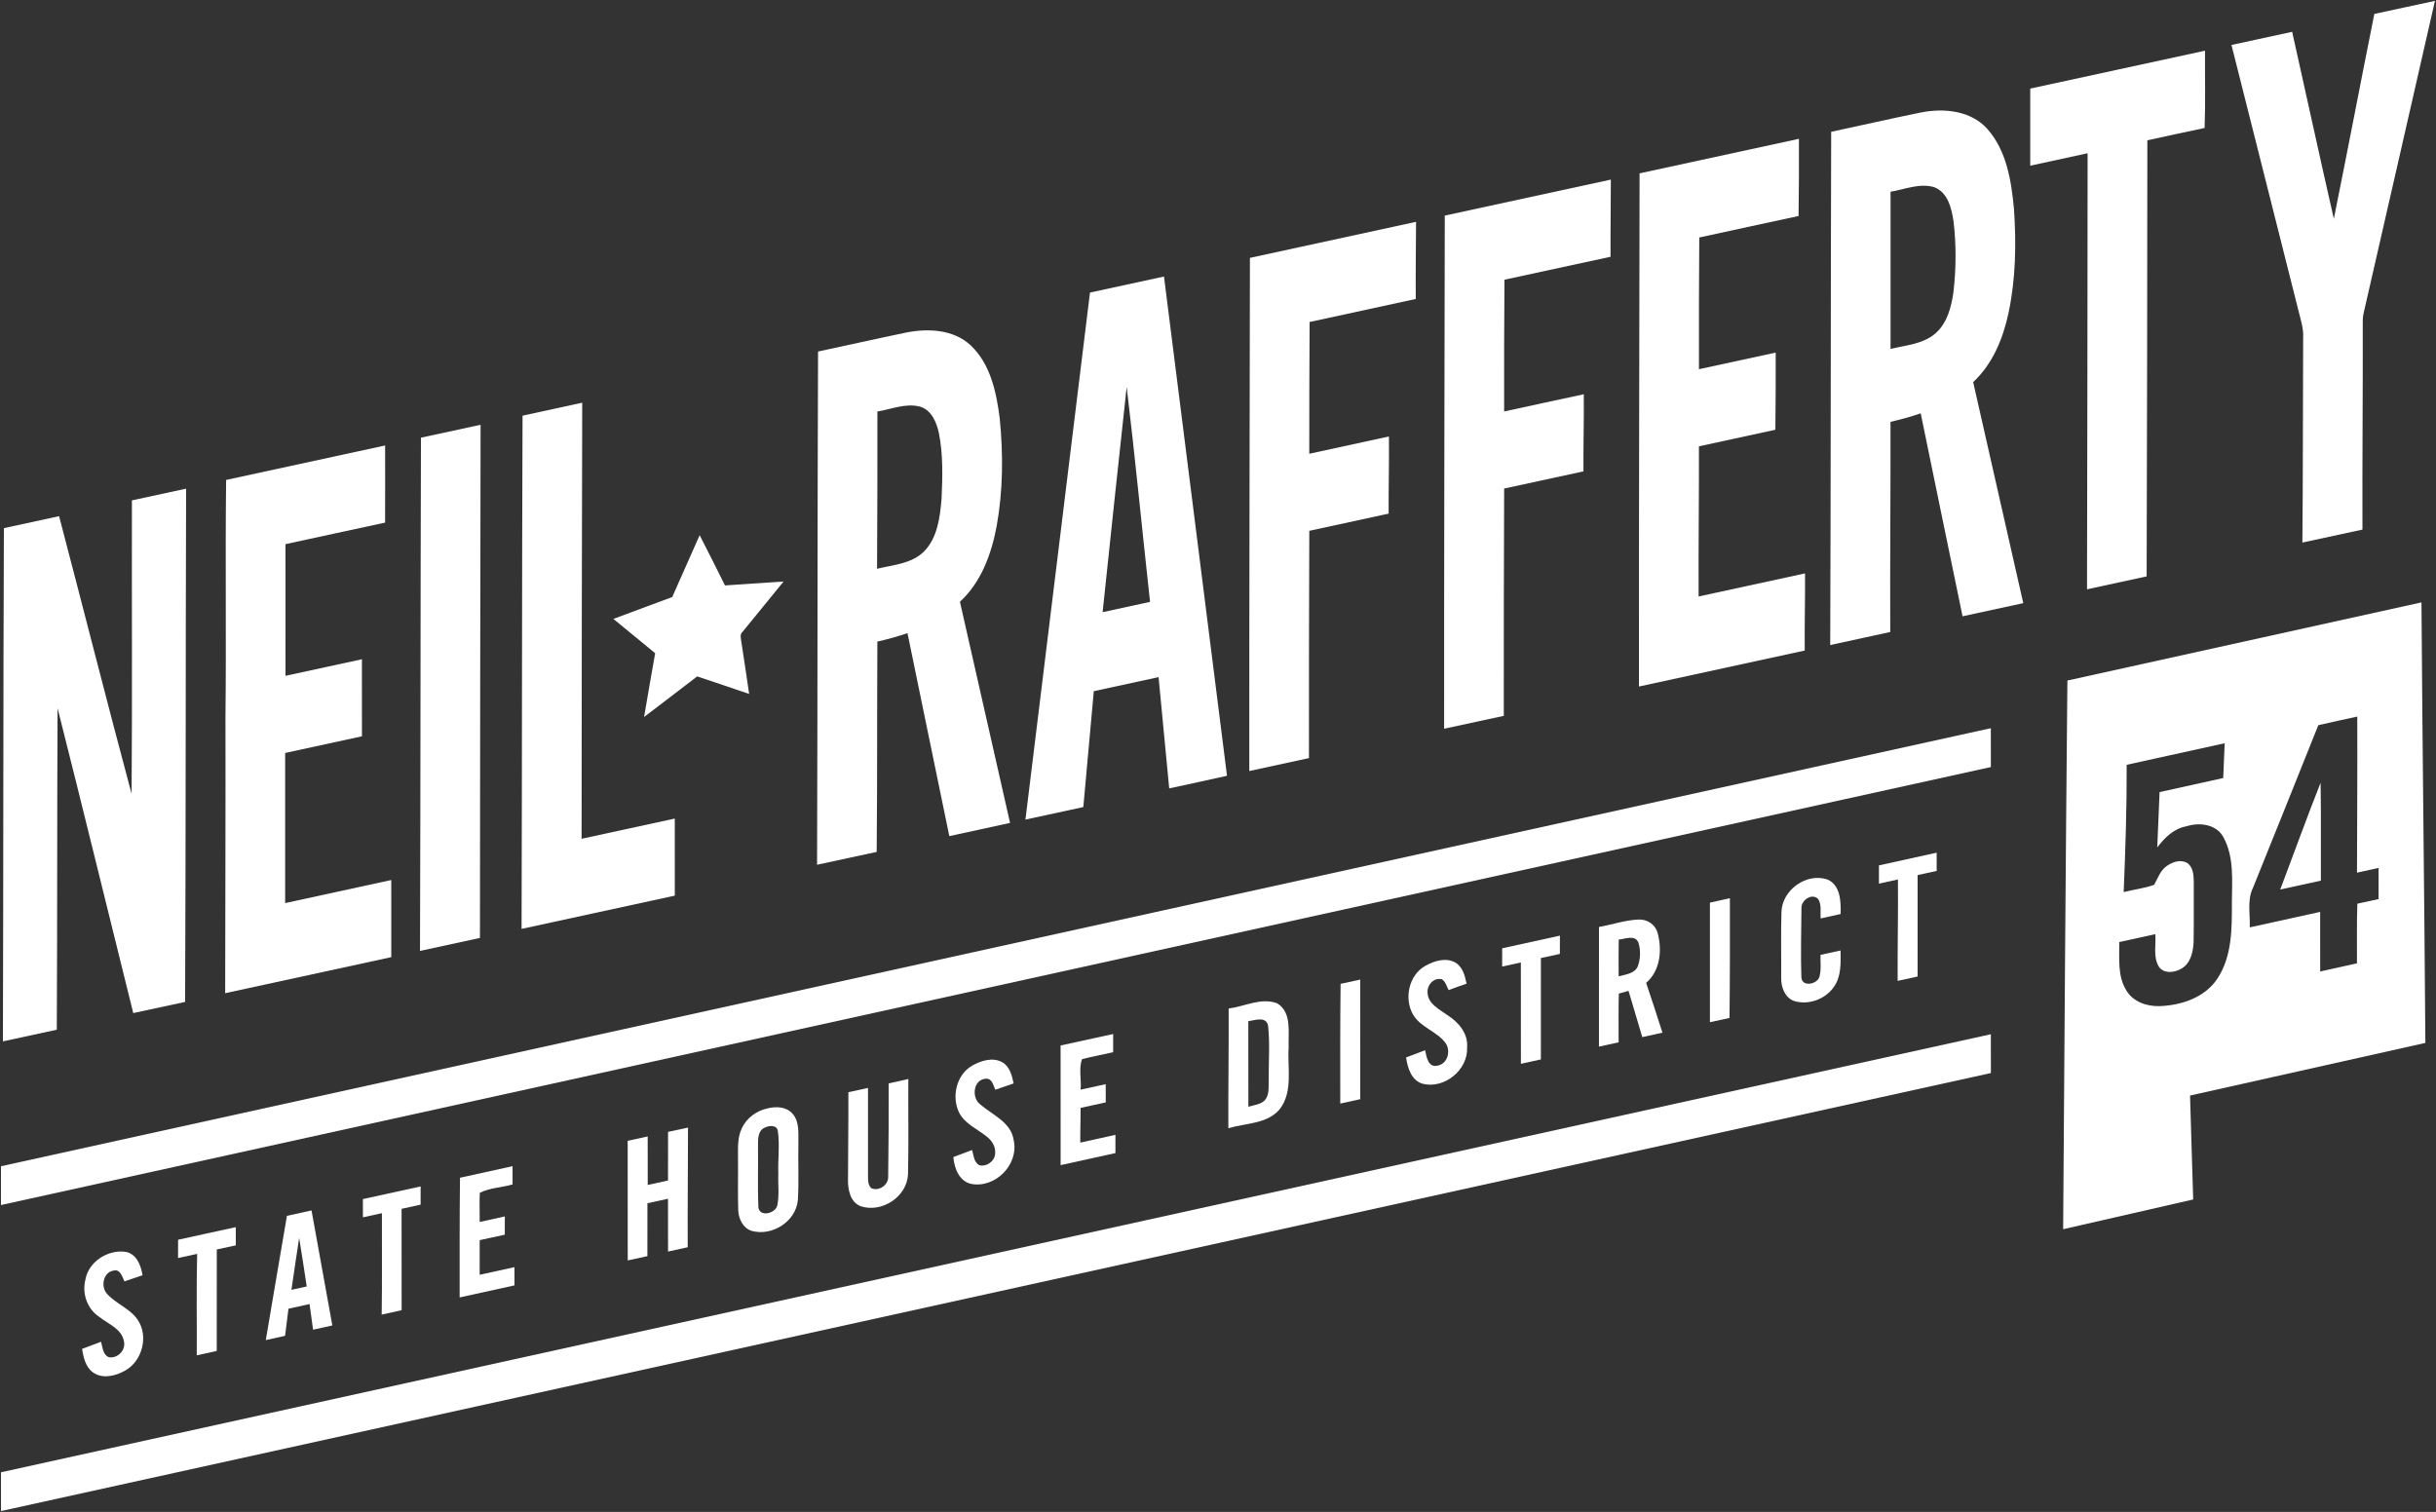
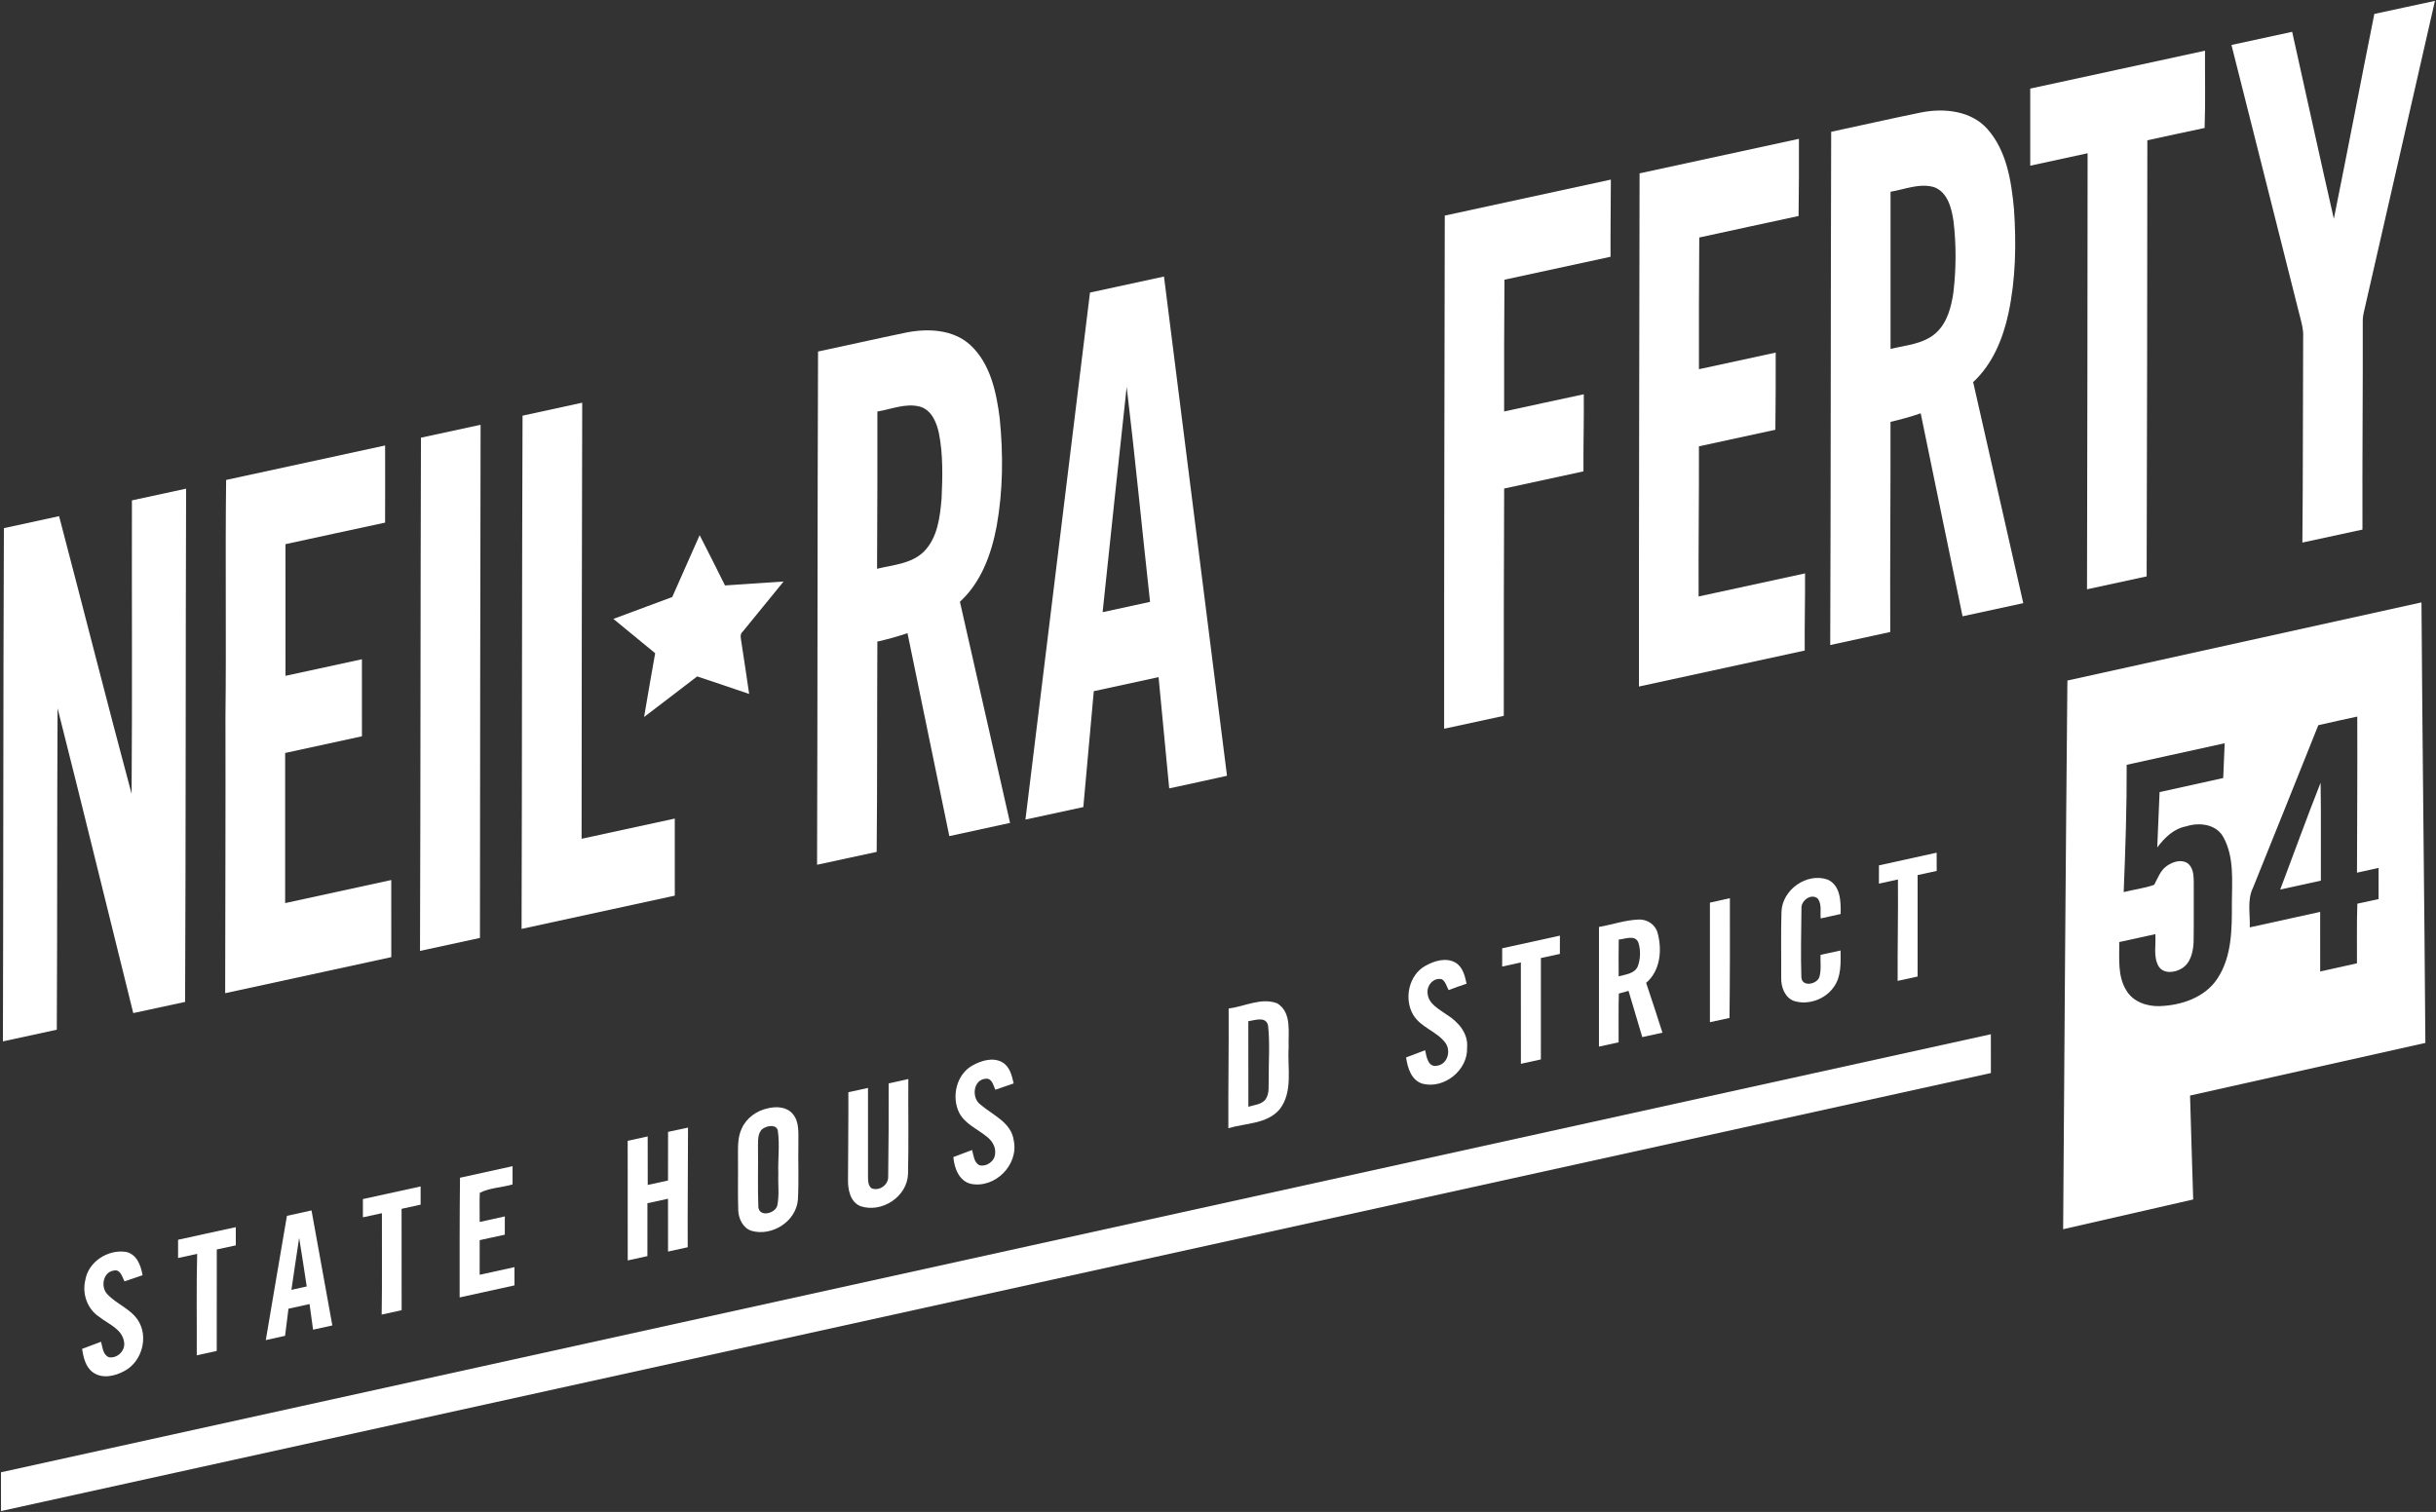
<svg xmlns="http://www.w3.org/2000/svg" width="944pt" height="586pt" viewBox="0 0 944 586" version="1.1">
  <rect x="0" y="0" width="944" height="586" fill="#333333" stroke="none" />
  <g id="#ffffffff">
    <path fill="#ffffff" opacity="1.00" d=" M 920.10 5.40 C 927.93 3.76 935.75 1.98 943.59 0.34 C 934.44 40.58 925.22 80.81 916.03 121.04 C 915.73 122.32 915.59 123.63 915.62 124.95 C 915.69 151.72 915.40 178.49 915.50 205.26 C 907.74 206.92 899.99 208.64 892.22 210.29 C 892.48 183.85 892.38 157.41 892.52 130.96 C 892.75 127.32 891.52 123.85 890.69 120.37 C 882.03 86.05 873.37 51.74 864.74 17.43 C 872.58 15.73 880.42 14.02 888.26 12.33 C 893.67 36.48 898.90 60.67 904.41 84.80 C 909.76 58.36 914.80 31.85 920.10 5.40 Z" />
    <path fill="#ffffff" opacity="1.00" d=" M 786.76 34.34 C 809.34 29.46 831.91 24.54 854.49 19.65 C 854.43 29.63 854.69 39.62 854.33 49.60 C 846.91 51.12 839.54 52.81 832.14 54.37 C 832.09 110.71 832.06 167.06 831.87 223.40 C 824.16 225.06 816.46 226.75 808.76 228.41 C 808.88 172.07 808.97 115.73 808.99 59.40 C 801.58 61.00 794.17 62.63 786.76 64.22 C 786.74 54.26 786.74 44.30 786.76 34.34 Z" />
    <path fill="#ffffff" opacity="1.00" d=" M 744.66 43.55 C 753.45 41.85 763.76 42.90 770.08 49.91 C 777.63 58.36 779.44 70.15 780.46 81.03 C 781.39 94.53 781.14 108.24 778.30 121.51 C 776.17 131.33 772.15 141.14 764.64 148.10 C 771.12 176.66 777.59 205.21 784.06 233.77 C 776.22 235.47 768.37 237.17 760.53 238.87 C 755.13 212.64 749.67 186.43 744.31 160.19 C 740.48 161.54 736.55 162.58 732.61 163.52 C 732.67 190.67 732.39 217.81 732.51 244.95 C 724.75 246.64 717.00 248.32 709.25 250.01 C 709.50 183.70 709.41 117.39 709.62 51.08 C 721.31 48.60 732.95 45.92 744.66 43.55 M 732.63 74.32 C 732.63 94.62 732.62 114.93 732.63 135.24 C 738.60 133.77 745.32 133.39 750.14 129.12 C 754.61 125.13 756.17 119.00 756.99 113.28 C 758.06 104.16 758.11 94.87 757.03 85.75 C 756.27 80.74 754.83 74.54 749.52 72.54 C 743.88 70.88 738.17 73.40 732.63 74.32 Z" />
    <path fill="#ffffff" opacity="1.00" d=" M 635.37 67.19 C 655.96 62.74 676.53 58.24 697.12 53.81 C 697.15 63.78 697.14 73.75 696.98 83.72 C 684.14 86.46 671.32 89.28 658.50 92.05 C 658.36 109.07 658.36 126.08 658.38 143.10 C 668.29 140.96 678.20 138.79 688.12 136.66 C 688.18 146.63 688.08 156.60 687.99 166.57 C 678.11 168.68 668.24 170.84 658.37 172.99 C 658.44 192.39 658.15 211.79 658.25 231.19 C 672.00 228.21 685.75 225.22 699.49 222.24 C 699.57 232.21 699.27 242.18 699.37 252.14 C 677.96 256.79 656.54 261.42 635.13 266.09 C 635.08 199.79 635.29 133.49 635.37 67.19 Z" />
    <path fill="#ffffff" opacity="1.00" d=" M 559.88 83.56 C 581.34 78.93 602.79 74.25 624.24 69.61 C 624.22 79.58 624.06 89.55 624.12 99.52 C 610.41 102.46 596.72 105.48 583.01 108.41 C 582.89 125.43 582.84 142.45 582.88 159.48 C 593.17 157.27 603.45 154.99 613.75 152.81 C 613.85 162.77 613.55 172.73 613.62 182.70 C 603.37 184.90 593.14 187.15 582.89 189.35 C 582.80 218.72 582.70 248.08 582.75 277.45 C 575.04 279.10 567.34 280.81 559.63 282.45 C 559.59 216.15 559.78 149.85 559.88 83.56 Z" />
-     <path fill="#ffffff" opacity="1.00" d=" M 484.37 99.95 C 505.83 95.30 527.29 90.64 548.75 85.98 C 548.71 95.95 548.56 105.92 548.63 115.88 C 534.92 118.86 521.21 121.85 507.50 124.80 C 507.44 141.82 507.32 158.85 507.37 175.87 C 517.66 173.63 527.95 171.41 538.24 169.17 C 538.36 179.14 538.06 189.10 538.13 199.07 C 527.87 201.29 517.63 203.52 507.38 205.74 C 507.30 235.10 507.20 264.46 507.25 293.83 C 499.54 295.50 491.83 297.17 484.13 298.84 C 484.08 232.54 484.30 166.25 484.37 99.95 Z" />
    <path fill="#ffffff" opacity="1.00" d=" M 422.39 113.40 C 431.95 111.33 441.51 109.24 451.07 107.18 C 459.24 171.68 467.32 236.19 475.49 300.68 C 468.04 302.38 460.55 303.94 453.09 305.57 C 451.69 291.20 450.35 276.82 448.97 262.45 C 440.60 264.25 432.23 266.07 423.87 267.89 C 422.50 282.86 421.14 297.83 419.81 312.81 C 412.33 314.41 404.86 316.05 397.38 317.66 C 405.71 249.57 414.03 181.49 422.39 113.40 M 436.61 149.95 C 433.40 179.04 430.38 208.16 427.29 237.27 C 433.42 235.95 439.54 234.61 445.67 233.28 C 442.60 205.51 439.94 177.69 436.61 149.95 Z" />
    <path fill="#ffffff" opacity="1.00" d=" M 351.52 128.82 C 359.89 127.23 369.62 127.73 376.15 133.85 C 383.85 141.10 386.13 152.06 387.41 162.14 C 388.80 176.02 388.71 190.16 386.23 203.92 C 384.21 214.67 380.26 225.67 371.99 233.23 C 378.47 261.81 384.95 290.38 391.42 318.95 C 383.57 320.67 375.72 322.36 367.88 324.07 C 362.50 297.84 357.03 271.63 351.67 245.40 C 347.84 246.70 343.95 247.79 340.00 248.67 C 339.85 275.84 340.00 303.02 339.73 330.19 C 332.02 331.81 324.34 333.53 316.63 335.17 C 316.86 268.87 316.75 202.56 317.01 136.25 C 328.52 133.81 340.00 131.20 351.52 128.82 M 340.01 159.49 C 340.00 179.81 340.03 200.13 339.88 220.45 C 346.06 218.94 353.08 218.55 357.91 213.91 C 363.37 208.50 364.29 200.36 364.89 193.08 C 365.26 184.70 365.49 176.18 363.85 167.91 C 362.96 163.73 361.00 158.91 356.51 157.61 C 350.97 156.15 345.44 158.62 340.01 159.49 Z" />
    <path fill="#ffffff" opacity="1.00" d=" M 202.50 161.11 C 210.21 159.43 217.92 157.77 225.62 156.08 C 225.48 212.42 225.41 268.76 225.38 325.10 C 237.42 322.50 249.45 319.87 261.49 317.27 C 261.51 327.23 261.50 337.18 261.50 347.14 C 241.71 351.44 221.91 355.72 202.12 360.03 C 202.33 293.72 202.23 227.41 202.50 161.11 Z" />
    <path fill="#ffffff" opacity="1.00" d=" M 163.13 169.64 C 170.83 167.98 178.53 166.29 186.24 164.64 C 186.17 230.94 185.98 297.23 185.99 363.53 C 178.24 365.19 170.51 366.90 162.76 368.56 C 162.99 302.25 162.92 235.95 163.13 169.64 Z" />
    <path fill="#ffffff" opacity="1.00" d=" M 87.63 186.02 C 108.17 181.58 128.70 177.11 149.24 172.66 C 149.25 182.63 149.28 192.59 149.23 202.56 C 136.35 205.30 123.50 208.14 110.63 210.91 C 110.63 227.92 110.62 244.93 110.64 261.94 C 120.51 259.81 130.37 257.65 140.25 255.52 C 140.26 265.47 140.23 275.42 140.26 285.38 C 130.35 287.55 120.42 289.68 110.50 291.84 C 110.50 311.24 110.50 330.63 110.50 350.03 C 124.21 347.05 137.92 344.09 151.62 341.09 C 151.64 351.05 151.62 361.01 151.63 370.98 C 130.17 375.64 108.71 380.28 87.26 384.95 C 87.29 349.29 87.45 313.63 87.37 277.96 C 87.73 247.32 87.25 216.66 87.63 186.02 Z" />
    <path fill="#ffffff" opacity="1.00" d=" M 51.12 193.94 C 58.12 192.44 65.12 190.90 72.12 189.40 C 71.90 255.71 72.03 322.02 71.73 388.33 C 65.03 389.74 58.34 391.24 51.64 392.66 C 41.83 353.28 32.27 313.83 22.31 274.49 C 22.09 316.03 22.24 357.57 22.01 399.10 C 15.05 400.61 8.09 402.12 1.13 403.63 C 1.33 337.32 1.23 271.01 1.51 204.70 C 8.64 203.17 15.77 201.61 22.90 200.06 C 32.32 235.92 41.39 271.88 51.00 307.69 C 51.28 269.78 51.04 231.86 51.12 193.94 Z" />
    <path fill="#ffffff" opacity="1.00" d=" M 260.51 231.40 C 264.08 223.42 267.55 215.40 271.13 207.43 C 274.45 213.90 277.72 220.39 280.95 226.91 C 288.52 226.38 296.09 225.86 303.66 225.39 C 298.42 231.90 293.06 238.32 287.80 244.83 C 286.56 245.89 287.14 247.49 287.30 248.87 C 288.32 255.56 289.35 262.26 290.31 268.96 C 283.61 266.66 276.88 264.44 270.17 262.17 C 263.31 267.40 256.49 272.69 249.60 277.90 C 250.95 269.64 252.46 261.42 253.89 253.18 C 248.48 248.75 243.09 244.32 237.70 239.88 C 245.30 237.04 252.90 234.20 260.51 231.40 Z" />
    <path fill="#ffffff" opacity="1.00" d=" M 801.16 263.77 C 846.90 253.70 892.63 243.55 938.37 233.48 C 938.74 290.40 939.50 347.31 939.88 404.22 C 909.48 411.03 879.09 417.84 848.69 424.62 C 849.05 438.04 849.52 451.47 849.91 464.90 C 833.12 468.77 816.31 472.60 799.51 476.43 C 800.00 405.54 800.48 334.65 801.16 263.77 M 898.39 281.08 C 889.99 302.10 881.56 323.11 873.08 344.10 C 870.73 348.87 872.05 354.34 871.83 359.44 C 880.92 357.44 890.02 355.45 899.11 353.44 C 899.14 361.14 899.12 368.84 899.12 376.54 C 903.86 375.46 908.62 374.44 913.37 373.38 C 913.42 365.67 913.24 357.96 913.52 350.26 C 916.26 349.66 919.00 349.06 921.74 348.47 C 921.75 344.44 921.74 340.42 921.75 336.40 C 918.96 337.02 916.16 337.63 913.38 338.24 C 913.43 318.07 913.57 297.91 913.49 277.74 C 908.45 278.83 903.41 279.91 898.39 281.08 M 824.13 296.43 C 824.20 312.89 823.64 329.33 822.97 345.77 C 826.88 344.74 830.99 344.33 834.80 342.93 C 836.19 340.38 837.16 337.40 839.65 335.66 C 841.83 334.11 844.94 333.01 847.47 334.40 C 849.94 335.99 850.11 339.26 850.13 341.91 C 850.08 349.64 850.20 357.36 850.07 365.09 C 849.90 368.89 848.94 373.33 845.40 375.41 C 842.71 377.02 838.40 377.57 836.50 374.52 C 834.35 370.74 835.54 366.18 835.24 362.06 C 830.58 363.08 825.92 364.11 821.26 365.13 C 821.33 371.44 820.51 378.35 824.05 383.96 C 826.69 388.36 832.09 390.14 837.00 389.96 C 845.40 389.64 854.48 386.61 859.29 379.29 C 864.97 370.69 864.93 359.92 864.90 350.01 C 864.92 341.46 865.89 332.18 861.57 324.42 C 858.80 319.39 852.24 318.65 847.24 320.27 C 842.40 321.14 838.81 324.70 835.98 328.46 C 836.30 321.31 836.55 314.16 836.88 307.01 C 845.10 305.19 853.33 303.41 861.54 301.56 C 861.72 297.06 861.91 292.57 862.11 288.07 C 849.45 290.87 836.79 293.66 824.13 296.43 Z" />
-     <path fill="#ffffff" opacity="1.00" d=" M 0.38 452.02 C 257.42 395.42 514.46 338.84 771.49 282.24 C 771.51 287.26 771.50 292.28 771.50 297.30 C 514.45 353.87 257.42 410.50 0.37 467.06 C 0.38 462.04 0.37 457.03 0.38 452.02 Z" />
    <path fill="#ffffff" opacity="1.00" d=" M 883.64 344.77 C 888.87 330.98 893.85 317.09 899.28 303.38 C 899.50 316.03 899.31 328.68 899.38 341.33 C 894.13 342.48 888.89 343.66 883.64 344.77 Z" />
    <path fill="#ffffff" opacity="1.00" d=" M 728.13 335.41 C 735.59 333.78 743.04 332.13 750.49 330.49 C 750.49 332.84 750.49 335.20 750.51 337.56 C 748.04 338.10 745.58 338.64 743.12 339.17 C 743.12 352.28 743.14 365.38 743.11 378.49 C 740.52 379.04 737.95 379.61 735.37 380.18 C 735.31 367.07 735.61 353.97 735.49 340.87 C 733.02 341.40 730.57 341.94 728.12 342.49 C 728.12 340.13 728.12 337.77 728.13 335.41 Z" />
    <path fill="#ffffff" opacity="1.00" d=" M 690.36 353.33 C 690.69 344.83 700.15 338.13 708.21 340.90 C 713.30 343.14 713.38 349.51 713.29 354.26 C 710.71 354.83 708.12 355.39 705.55 355.98 C 705.33 353.46 706.03 350.59 704.51 348.38 C 702.08 346.02 697.90 348.98 698.10 352.05 C 698.03 360.97 697.77 369.93 698.07 378.84 C 698.35 382.64 704.01 381.55 705.02 378.75 C 705.86 375.95 705.39 372.97 705.49 370.09 C 708.08 369.52 710.66 368.95 713.26 368.40 C 713.30 373.20 713.60 378.49 710.61 382.59 C 707.30 387.33 700.79 389.67 695.25 387.98 C 691.61 386.66 690.16 382.52 690.25 378.93 C 690.31 370.40 690.09 361.86 690.36 353.33 Z" />
    <path fill="#ffffff" opacity="1.00" d=" M 662.63 349.85 C 665.20 349.27 667.79 348.70 670.37 348.12 C 670.40 363.60 670.40 379.07 670.22 394.55 C 667.68 395.08 665.16 395.64 662.63 396.19 C 662.61 380.74 662.62 365.29 662.63 349.85 Z" />
    <path fill="#ffffff" opacity="1.00" d=" M 619.64 359.28 C 624.78 358.37 629.80 356.60 635.05 356.40 C 638.32 356.26 641.52 358.37 642.36 361.59 C 644.16 368.17 643.43 376.28 637.91 380.94 C 640.05 387.36 642.20 393.79 644.23 400.25 C 641.62 400.81 639.02 401.40 636.42 401.97 C 634.65 396.00 632.84 390.03 631.09 384.05 C 629.83 384.39 628.58 384.74 627.33 385.09 C 627.16 391.39 627.28 397.69 627.25 403.99 C 624.71 404.55 622.17 405.10 619.63 405.66 C 619.62 390.20 619.61 374.74 619.64 359.28 M 627.30 364.16 C 627.21 368.91 627.24 373.67 627.27 378.42 C 629.92 377.67 633.40 377.44 634.67 374.56 C 635.76 371.62 635.83 368.25 634.89 365.27 C 633.55 362.18 629.75 363.98 627.30 364.16 Z" />
    <path fill="#ffffff" opacity="1.00" d=" M 582.13 367.55 C 589.58 365.93 597.04 364.26 604.50 362.64 C 604.50 365.00 604.50 367.37 604.48 369.73 C 602.02 370.24 599.57 370.79 597.13 371.32 C 597.11 384.42 597.14 397.52 597.12 410.62 C 594.53 411.18 591.96 411.76 589.38 412.32 C 589.36 399.22 589.39 386.13 589.36 373.03 C 586.95 373.57 584.53 374.10 582.12 374.63 C 582.12 372.27 582.12 369.91 582.13 367.55 Z" />
    <path fill="#ffffff" opacity="1.00" d=" M 552.35 374.35 C 555.79 372.42 560.31 371.00 563.99 373.08 C 566.86 374.77 567.69 378.23 568.33 381.27 C 565.99 382.06 563.66 382.87 561.37 383.75 C 560.58 382.34 560.24 380.51 558.81 379.58 C 555.61 378.69 552.87 381.87 553.22 384.92 C 553.44 389.12 557.73 391.15 560.72 393.33 C 565.09 396.03 569.02 400.51 568.53 406.00 C 568.92 414.75 559.64 422.23 551.22 420.03 C 546.88 418.68 545.48 413.87 544.88 409.86 C 547.34 408.92 549.81 408.01 552.27 407.06 C 552.77 409.50 553.40 413.76 556.85 413.07 C 561.07 412.51 562.45 407.08 559.97 404.00 C 556.58 399.65 550.53 398.18 547.64 393.33 C 543.99 387.14 545.91 377.93 552.35 374.35 Z" />
-     <path fill="#ffffff" opacity="1.00" d=" M 519.51 381.33 C 522.04 380.79 524.58 380.23 527.11 379.68 C 527.14 395.13 527.11 410.58 527.13 426.03 C 524.54 426.60 521.96 427.16 519.38 427.73 C 519.37 412.26 519.32 396.79 519.51 381.33 Z" />
    <path fill="#ffffff" opacity="1.00" d=" M 476.13 390.89 C 482.34 390.12 488.77 386.50 494.96 388.89 C 500.75 392.47 499.14 400.26 499.38 406.00 C 498.86 413.94 501.16 423.07 495.93 429.90 C 491.04 435.72 482.71 435.26 476.01 437.29 C 475.94 421.82 476.21 406.36 476.13 390.89 M 483.75 395.82 C 483.76 406.87 483.73 417.92 483.77 428.97 C 485.98 428.27 488.65 428.14 490.29 426.29 C 492.08 423.94 491.51 420.80 491.65 418.06 C 491.61 411.21 492.16 404.31 491.40 397.50 C 490.64 393.80 486.28 395.43 483.75 395.82 Z" />
-     <path fill="#ffffff" opacity="1.00" d=" M 411.00 405.22 C 417.80 403.76 424.57 402.22 431.37 400.77 C 431.37 403.12 431.37 405.47 431.37 407.83 C 427.37 408.75 423.32 409.49 419.34 410.50 C 417.94 414.05 419.14 418.46 418.76 422.34 C 422.00 421.62 425.25 420.91 428.49 420.21 C 428.50 422.56 428.50 424.91 428.50 427.27 C 425.25 427.98 422.01 428.70 418.77 429.40 C 418.79 433.88 418.58 438.37 418.63 442.86 C 423.16 441.84 427.71 440.85 432.25 439.85 C 432.24 442.21 432.24 444.56 432.25 446.92 C 425.17 448.48 418.09 450.04 411.01 451.59 C 410.99 436.14 411.00 420.68 411.00 405.22 Z" />
    <path fill="#ffffff" opacity="1.00" d=" M 0.38 570.64 C 257.41 514.03 514.46 457.45 771.50 400.86 C 771.51 405.87 771.49 410.89 771.51 415.90 C 514.47 472.49 257.43 529.10 0.39 585.67 C 0.36 580.66 0.37 575.65 0.38 570.64 Z" />
    <path fill="#ffffff" opacity="1.00" d=" M 376.93 412.92 C 380.30 411.07 384.69 409.71 388.31 411.66 C 391.30 413.31 392.14 416.85 392.81 419.93 C 390.43 420.75 388.06 421.54 385.70 422.37 C 384.92 420.68 384.44 417.85 381.99 418.10 C 377.11 418.41 376.38 425.54 379.92 428.10 C 384.69 432.22 391.95 435.02 392.86 442.10 C 394.82 451.50 385.56 460.75 376.21 458.84 C 371.60 457.71 369.81 452.71 369.44 448.47 C 371.85 447.55 374.28 446.66 376.70 445.73 C 377.32 447.77 377.37 450.46 379.49 451.61 C 382.35 452.38 385.62 449.98 385.64 446.98 C 385.89 444.41 384.37 442.07 382.42 440.56 C 378.78 437.60 374.01 435.67 371.72 431.33 C 368.61 425.10 370.63 416.36 376.93 412.92 Z" />
    <path fill="#ffffff" opacity="1.00" d=" M 344.37 419.91 C 346.91 419.35 349.46 418.79 352.00 418.22 C 351.91 430.49 352.17 442.77 351.88 455.04 C 351.57 463.87 341.67 470.27 333.46 467.50 C 329.40 465.84 328.53 460.95 328.62 457.05 C 328.65 445.81 328.81 434.57 328.76 423.33 C 331.30 422.79 333.83 422.23 336.37 421.67 C 336.38 433.12 336.38 444.57 336.37 456.01 C 336.38 457.58 336.38 459.37 337.65 460.52 C 340.63 461.86 344.35 459.27 344.19 456.00 C 344.37 443.97 344.40 431.94 344.37 419.91 Z" />
    <path fill="#ffffff" opacity="1.00" d=" M 297.47 429.59 C 300.77 428.76 304.88 428.92 307.21 431.76 C 309.86 434.86 309.33 439.21 309.39 443.00 C 309.25 450.31 309.61 457.64 309.21 464.94 C 308.55 473.41 299.19 479.34 291.20 477.05 C 287.87 475.96 286.20 472.35 286.08 469.06 C 285.87 462.37 286.07 455.67 285.99 448.99 C 286.02 445.13 285.71 441.07 287.40 437.48 C 289.19 433.38 293.15 430.50 297.47 429.59 M 296.40 437.04 C 293.67 438.15 293.77 441.48 293.74 443.93 C 293.85 451.92 293.57 459.92 293.88 467.89 C 294.33 471.87 300.41 470.35 301.20 467.29 C 302.07 463.26 301.44 459.08 301.62 454.99 C 301.40 449.46 302.22 443.89 301.44 438.40 C 301.11 435.94 298.07 436.18 296.40 437.04 Z" />
    <path fill="#ffffff" opacity="1.00" d=" M 258.89 438.70 C 261.47 438.16 264.04 437.60 266.62 437.04 C 266.62 452.50 266.42 467.96 266.50 483.42 C 263.96 483.96 261.42 484.53 258.88 485.09 C 258.86 478.26 258.88 471.44 258.87 464.62 C 256.21 465.21 253.55 465.79 250.89 466.36 C 250.87 473.19 250.88 480.03 250.88 486.86 C 248.33 487.41 245.80 487.97 243.26 488.53 C 243.23 473.08 243.26 457.63 243.24 442.17 C 245.83 441.61 248.41 441.03 250.99 440.47 C 251.01 446.73 250.99 453.00 251.01 459.27 C 253.63 458.70 256.25 458.12 258.87 457.55 C 258.89 451.27 258.85 444.99 258.89 438.70 Z" />
    <path fill="#ffffff" opacity="1.00" d=" M 178.26 456.48 C 185.05 454.99 191.83 453.48 198.63 452.00 C 198.62 454.36 198.62 456.72 198.63 459.08 C 194.46 460.28 189.73 460.36 185.93 462.33 C 185.76 466.09 185.93 469.85 185.89 473.62 C 189.13 472.89 192.38 472.19 195.63 471.47 C 195.62 473.83 195.62 476.19 195.62 478.55 C 192.37 479.24 189.14 479.98 185.89 480.67 C 185.87 485.14 185.88 489.62 185.88 494.09 C 190.38 493.11 194.87 492.10 199.37 491.13 C 199.37 493.48 199.37 495.84 199.38 498.20 C 192.29 499.73 185.21 501.32 178.12 502.87 C 178.12 487.40 178.08 471.94 178.26 456.48 Z" />
    <path fill="#ffffff" opacity="1.00" d=" M 140.63 464.75 C 148.09 463.14 155.54 461.46 163.00 459.85 C 163.00 462.20 163.00 464.55 163.00 466.91 C 160.54 467.45 158.08 467.99 155.62 468.53 C 155.64 481.63 155.61 494.72 155.64 507.82 C 153.06 508.39 150.48 508.96 147.91 509.52 C 148.12 496.42 147.94 483.32 148.00 470.22 C 145.55 470.75 143.09 471.28 140.64 471.82 C 140.62 469.46 140.62 467.10 140.63 464.75 Z" />
    <path fill="#ffffff" opacity="1.00" d=" M 111.19 471.25 C 114.37 470.54 117.55 469.85 120.72 469.15 C 123.39 484.01 126.12 498.87 128.79 513.73 C 126.30 514.28 123.81 514.83 121.32 515.37 C 120.88 512.06 120.43 508.75 119.96 505.44 C 117.23 506.03 114.51 506.63 111.79 507.24 C 111.34 510.74 110.91 514.24 110.47 517.75 C 107.98 518.31 105.49 518.86 103.00 519.41 C 105.69 503.35 108.47 487.30 111.19 471.25 M 115.93 479.80 C 114.88 486.50 113.93 493.21 112.93 499.93 C 114.90 499.47 116.88 499.04 118.86 498.62 C 117.88 492.34 116.99 486.06 115.93 479.80 Z" />
    <path fill="#ffffff" opacity="1.00" d=" M 69.01 480.52 C 76.47 478.91 83.91 477.22 91.37 475.63 C 91.37 477.98 91.37 480.33 91.38 482.69 C 88.92 483.21 86.47 483.75 84.01 484.28 C 83.98 497.39 84.02 510.50 83.99 523.61 C 81.41 524.15 78.83 524.73 76.25 525.30 C 76.32 512.19 76.07 499.08 76.40 485.98 C 73.93 486.51 71.47 487.06 69.01 487.59 C 69.00 485.23 69.00 482.87 69.01 480.52 Z" />
    <path fill="#ffffff" opacity="1.00" d=" M 33.07 496.10 C 34.23 489.01 41.86 484.19 48.74 485.21 C 52.98 486.03 54.63 490.50 55.24 494.27 C 52.90 495.04 50.56 495.83 48.23 496.65 C 47.36 494.90 46.62 491.77 44.01 492.47 C 39.95 493.08 38.95 498.73 41.48 501.49 C 44.99 505.38 50.40 507.14 53.39 511.58 C 57.68 517.98 55.09 527.66 48.36 531.30 C 44.70 533.35 39.72 534.55 36.04 531.93 C 33.13 529.83 32.35 526.14 31.80 522.82 C 34.25 521.88 36.72 520.98 39.16 520.05 C 39.77 522.17 39.82 525.10 42.23 526.06 C 45.53 526.60 48.72 523.41 48.07 520.09 C 47.33 515.09 42.02 513.23 38.53 510.45 C 33.84 507.42 31.74 501.46 33.07 496.10 Z" />
  </g>
</svg>